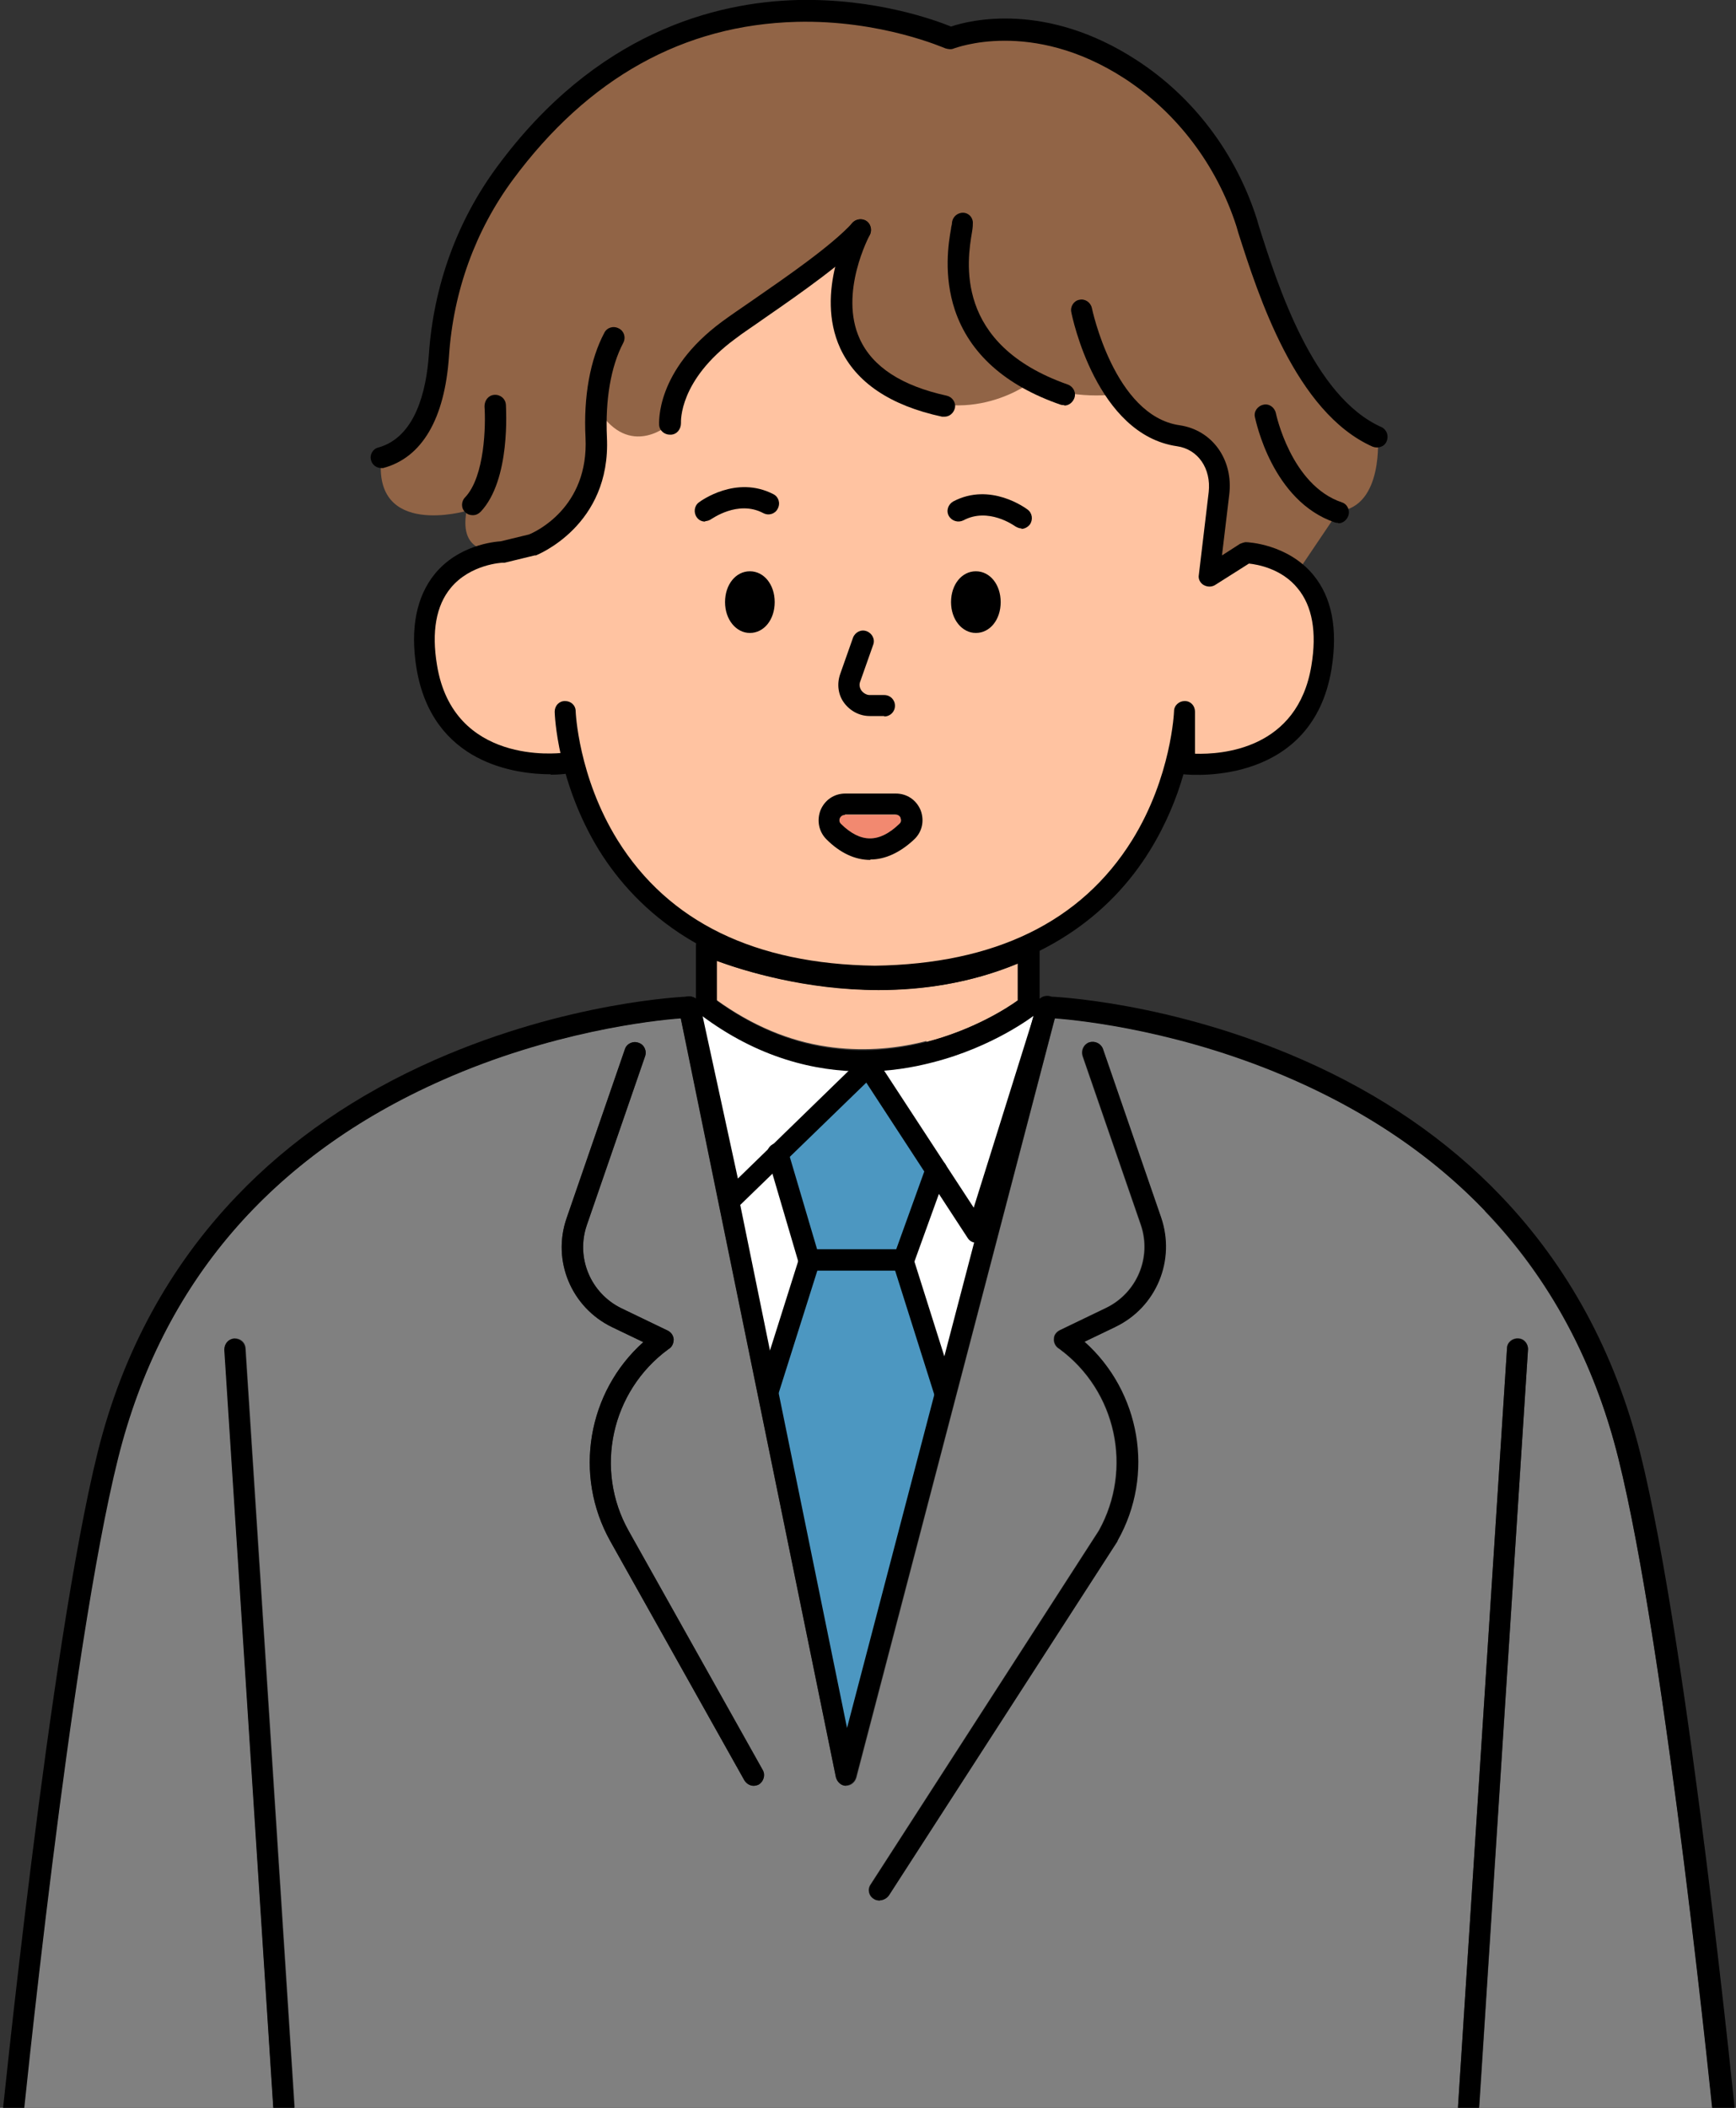
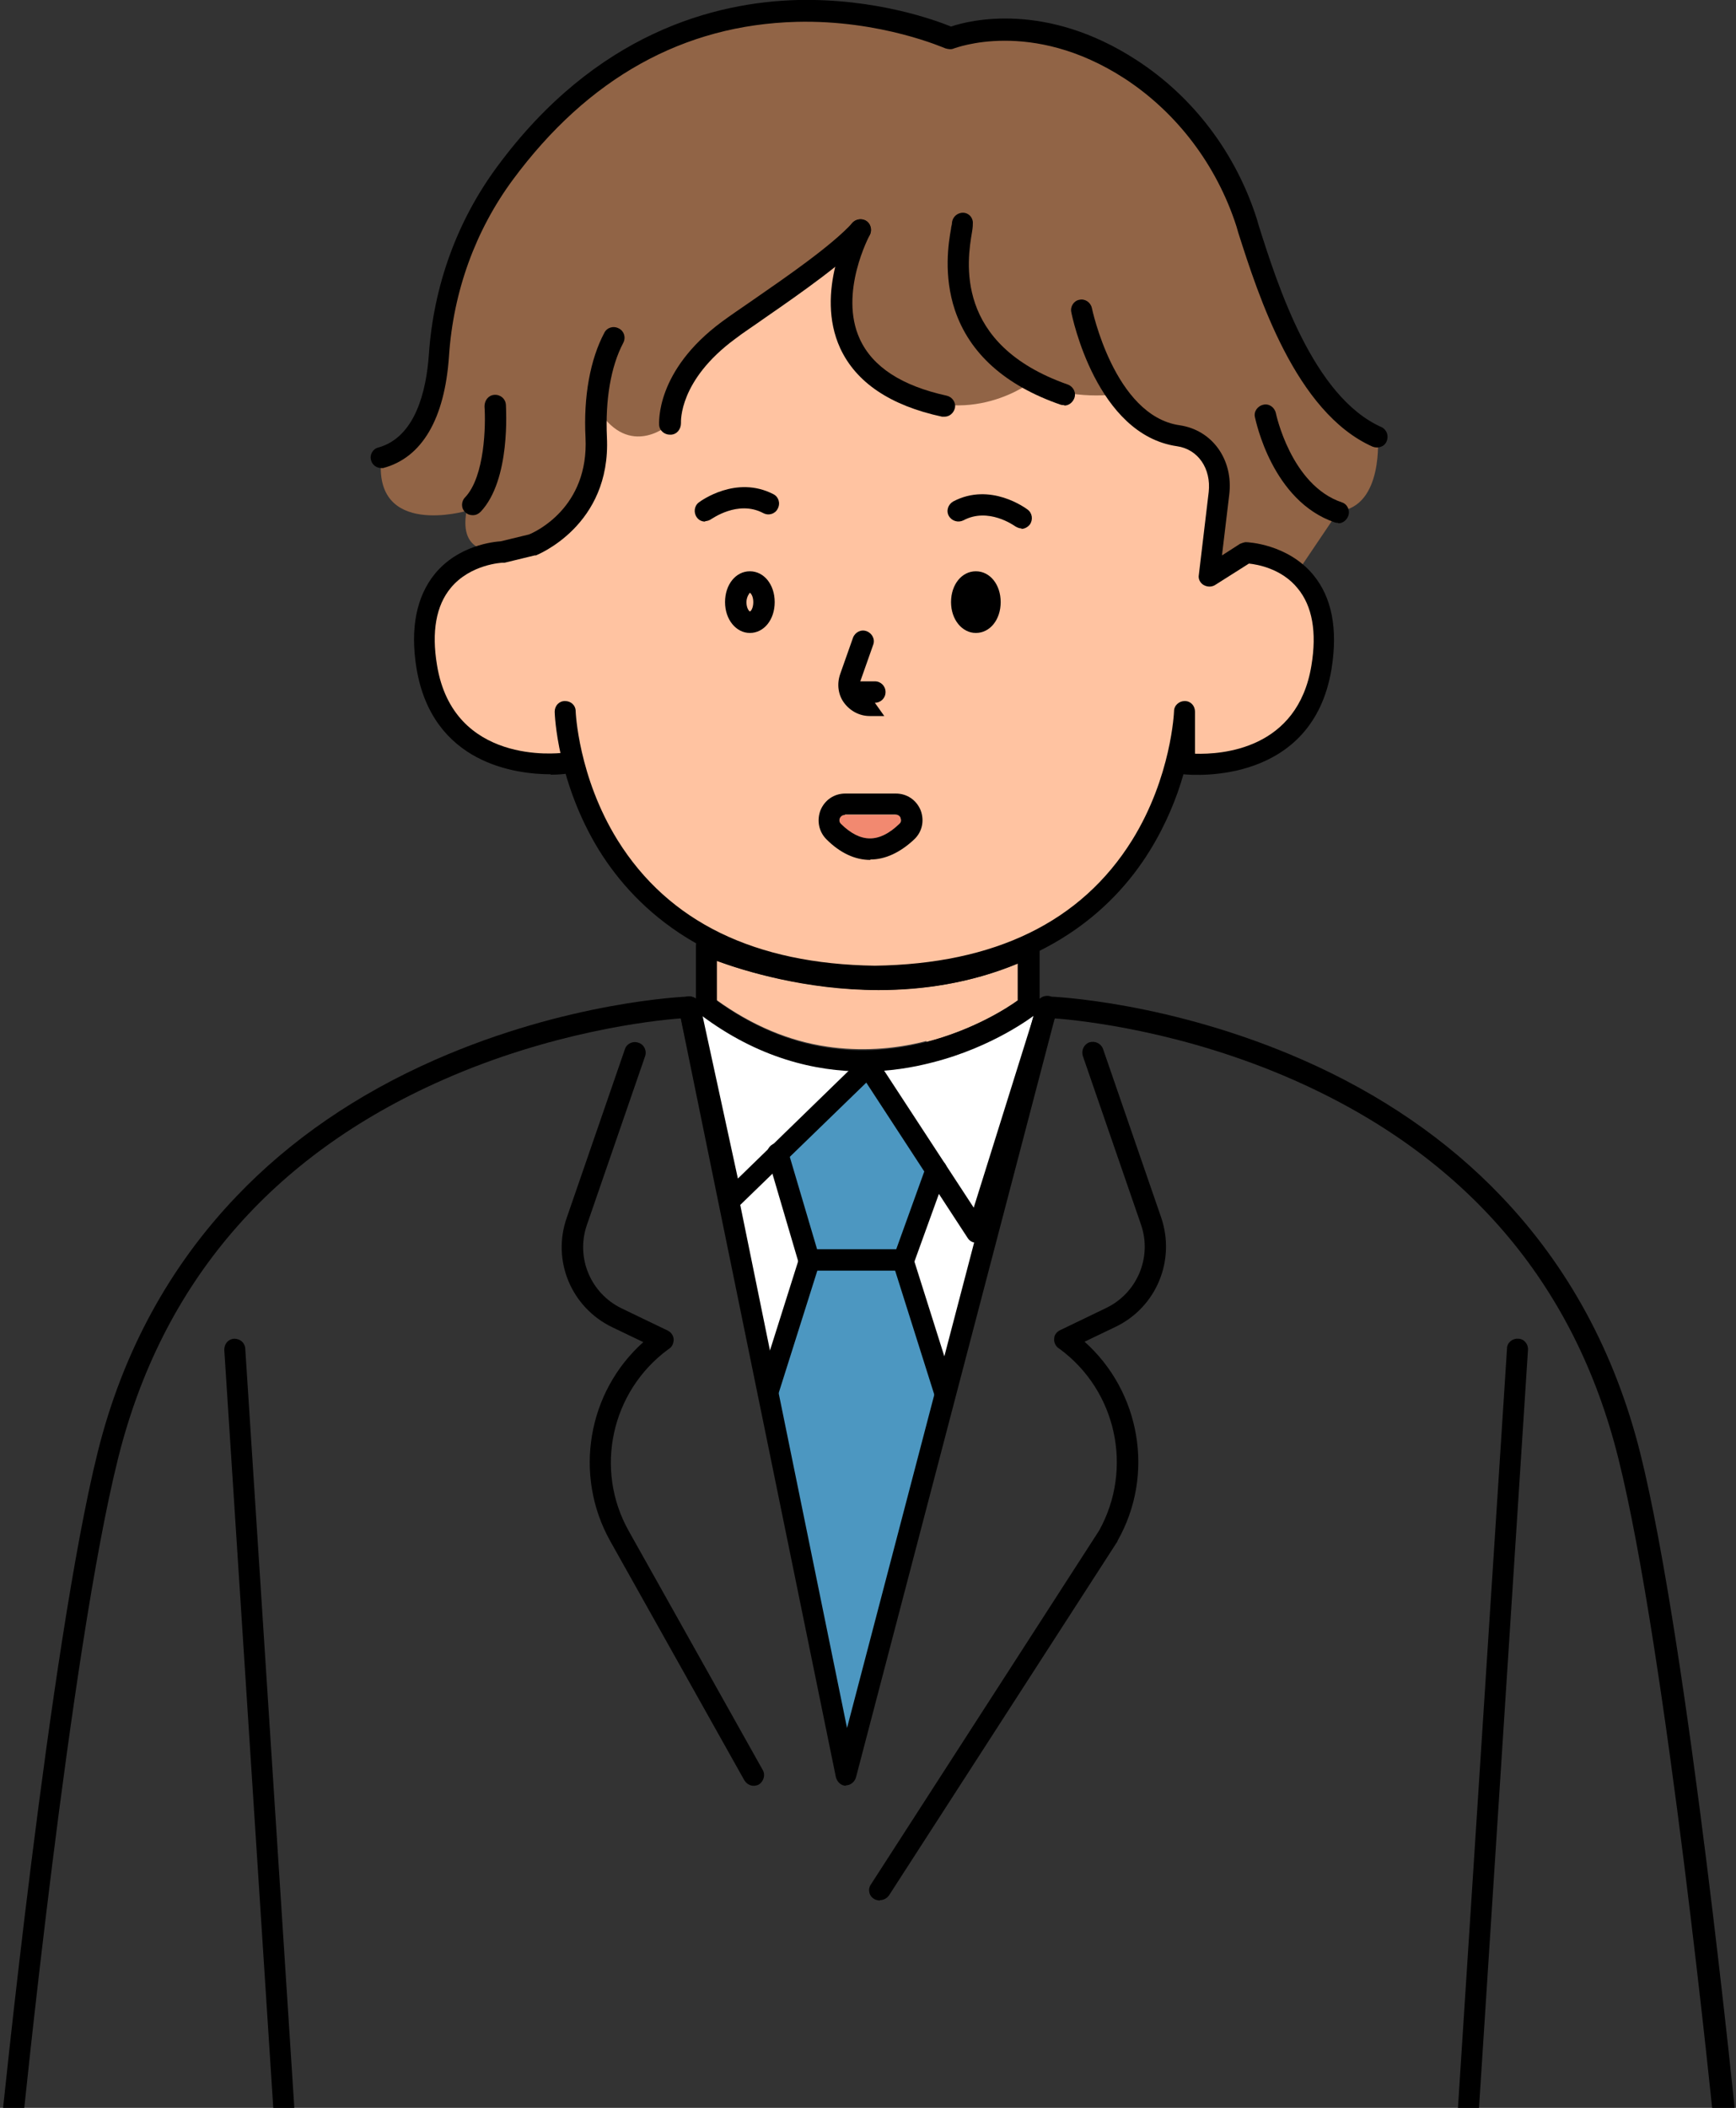
<svg xmlns="http://www.w3.org/2000/svg" id="_圖層_1" data-name="圖層 1" viewBox="0 0 40.56 49.22">
  <rect x="0" y="0" width="40.56" height="49.22" fill="#333333" stroke="none" />
  <defs>
    <style>
      .cls-1 {
        fill: gray;
      }

      .cls-2 {
        fill: #f28970;
      }

      .cls-3 {
        fill: #fff;
      }

      .cls-4 {
        fill: #916446;
      }

      .cls-5 {
        fill: #ffc3a1;
      }

      .cls-6 {
        fill: #4c97c1;
      }
    </style>
  </defs>
  <path class="cls-5" d="M12.45,12.71s1.52-.47,1.5-2.32c0,0-.16-1.06,0-1.47,0,0,2.74-7.32,11.45-1.7,0,0,.86,3.04,2.49,3.06,0,0,.68.43.53,1.69l-.16,1.34.84-.42s2.04-.02,1.82,2.22c-.22,2.24-1.47,2.8-3.27,2.71,0,0-1.26,4.88-6.95,4.98,0,0-5.87.48-7.31-4.96,0,0-3.12.45-3.41-2.27-.29-2.72,1.34-2.57,2.47-2.85Z" />
  <path class="cls-3" d="M19.76,41.42l4.7-17.9-.43-.02s-1.9,1.41-3.75,1.28c-1.85-.14-3.92-1.28-3.92-1.28l-.26.02,3.66,17.9Z" />
  <path class="cls-5" d="M21.65,24.33c1.08-.28,1.87-.78,2.13-.97v-.86c-1.8.75-3.64.68-4.9.48-.96-.15-1.72-.39-2.14-.55v.92c.82.59,1.69.96,2.59,1.09.75.11,1.53.07,2.31-.13Z" />
  <path class="cls-2" d="M20.92,19.03h-1.18c-.08,0-.11.06-.12.08-.01.03-.02.08.03.13.46.45.89.45,1.36,0,.06-.05.04-.11.03-.14,0-.02-.04-.08-.12-.08Z" />
-   <path class="cls-1" d="M34.7,28.28c-1.21-1.26-2.71-2.3-4.47-3.07-2.54-1.13-4.9-1.38-5.58-1.44l-4.64,17.74c-.03.11-.13.19-.24.19,0,0,0,0,0,0-.12,0-.21-.09-.24-.2l-1.83-8.96s0,0,0,0l-1.79-8.77c-.7.06-3.04.32-5.57,1.44-1.76.78-3.26,1.81-4.47,3.07-1.51,1.57-2.55,3.51-3.12,5.76-1.08,4.32-2.16,14.87-2.25,15.68h5.92l-1.17-18.21c0-.14.09-.25.23-.26.14,0,.25.09.26.23l1.18,18.25h27.11l1.18-18.25c0-.14.13-.24.26-.23.14,0,.24.13.23.26l-1.17,18.21h5.53c-.08-.81-1.17-11.37-2.25-15.68-.56-2.25-1.61-4.19-3.12-5.76ZM17.73,41.67s-.08.03-.12.03c-.09,0-.17-.05-.22-.13l-3.13-5.58c-.87-1.55-.53-3.49.77-4.65l-.73-.35c-.95-.46-1.41-1.55-1.06-2.55l1.36-3.94c.04-.13.19-.2.32-.15.13.04.2.19.15.32l-1.36,3.94c-.26.76.09,1.59.81,1.94l1.08.52c.08.04.13.11.14.2,0,.09-.03.17-.1.22l-.03.02c-1.33.98-1.73,2.8-.92,4.24l3.13,5.58c.07.12.02.27-.09.34ZM26.05,30.99l-.73.35c1.3,1.16,1.65,3.1.77,4.65,0,0,0,0,0,.01l-5.34,8.27c-.05.07-.13.11-.21.11-.05,0-.09-.01-.13-.04-.12-.07-.15-.23-.07-.34l5.33-8.26c.8-1.44.41-3.26-.92-4.24l-.03-.02c-.07-.05-.11-.14-.1-.22,0-.09.06-.16.14-.2l1.08-.52c.72-.35,1.07-1.18.81-1.94l-1.36-3.94c-.04-.13.02-.27.15-.32.13-.04.27.02.32.15l1.36,3.94c.34,1-.11,2.09-1.06,2.55Z" />
  <path class="cls-4" d="M15.65,9.9s-.86.78-1.59-.21c0,0,.03,3.24-2.49,3.16,0,0-.86.12-.67-.92,0,0-2.2.64-1.99-1.25,0,0,1.21-.1,1.5-3.47,0,0,2.26-9.12,11.81-6.33,0,0,2.62-.84,4.58.98,1.96,1.82,2.29,3.16,2.29,3.16,0,0,1.33,4.48,3.1,5.15,0,0,.15,1.66-.92,1.77l-.85,1.26s-1.12-.68-2.15.08l.28-1.99s-.19-1.12-1.12-1.24c0,0-.79.07-1.3-.85,0,0-1.09.18-2.02-.29,0,0-1.48,1.16-3.25.13,0,0-1.02-.33-1.2-1.51,0,0-.15-1.17.44-2.18,0,0-.94.82-2.14,1.78,0,0-.58.41-1.58,1.12,0,0-.89.88-.73,1.64Z" />
  <path class="cls-6" d="M18.17,26.94l.73,2.48-.97,2.81,1.82,9.19s2.39-8.76,2.35-8.96c-.04-.2-1.01-3.04-1.01-3.04l.76-2.1-1.59-2.55-2.11,2.17Z" />
  <g>
    <g>
      <path d="M6.67,50c-.13,0-.24-.1-.25-.23l-1.18-18.25c0-.14.09-.25.23-.26.14,0,.25.09.26.23l1.18,18.25c0,.14-.09.25-.23.26,0,0-.01,0-.02,0Z" />
      <path d="M34.28,50s-.01,0-.02,0c-.14,0-.24-.13-.23-.26l1.18-18.25c0-.14.13-.24.26-.23.14,0,.24.13.23.26l-1.18,18.25c0,.13-.12.23-.25.23Z" />
      <path d="M20.18,25.02c-1.13,0-2.47-.31-3.82-1.33-.06-.05-.1-.12-.1-.2v-1.41c0-.08.04-.16.11-.21.07-.05.16-.05.24-.02.04.02,3.89,1.69,7.32.05.08-.04.17-.03.24.01.07.05.12.12.12.21v1.37c0,.08-.04.15-.1.2-.04.03-.98.76-2.41,1.12-.46.12-1,.21-1.6.21ZM16.75,23.37c1.51,1.09,3.16,1.41,4.9.96,1.08-.28,1.87-.78,2.13-.97v-.86c-1.11.46-2.23.62-3.25.62-1.71,0-3.15-.45-3.78-.68v.92Z" />
      <path d="M20.33,20.08c-.35,0-.7-.16-1.02-.48-.18-.18-.23-.44-.14-.68.1-.24.32-.39.58-.39h1.18c.26,0,.48.15.58.39.09.24.04.5-.15.68-.33.31-.68.47-1.02.47ZM19.74,19.03c-.08,0-.11.06-.12.08-.01.03-.02.08.03.13.46.45.89.45,1.36,0,.06-.05.04-.11.03-.14,0-.02-.04-.08-.12-.08h-1.18Z" />
      <path d="M40.31,50c-.13,0-.23-.1-.25-.22-.01-.11-1.13-11.26-2.25-15.73-1.02-4.09-3.57-7.06-7.58-8.83-2.56-1.13-4.92-1.39-5.59-1.44l-1.59,5.07c-.03.09-.11.16-.2.17-.1.01-.19-.03-.24-.11l-2.37-3.63-2.99,2.9c-.06.06-.16.09-.24.06-.09-.03-.15-.1-.17-.18l-.93-4.28c-.69.05-3.04.32-5.57,1.44-4.01,1.77-6.56,4.75-7.58,8.83-1.12,4.47-2.24,15.62-2.25,15.73-.01.14-.13.24-.27.22-.14-.01-.24-.14-.22-.27.01-.11,1.14-11.3,2.26-15.81.58-2.34,1.68-4.35,3.25-5.99,1.25-1.31,2.81-2.38,4.63-3.18,3.09-1.36,5.83-1.48,5.95-1.48.12,0,.23.08.25.2l.88,4.05,2.88-2.8c.05-.05.13-.08.2-.07.07,0,.14.05.18.11l2.25,3.44,1.49-4.76c.03-.11.13-.18.25-.17.12,0,2.85.12,5.95,1.48,1.82.8,3.38,1.87,4.63,3.18,1.57,1.64,2.66,3.65,3.25,5.99,1.13,4.51,2.25,15.69,2.26,15.81.01.14-.09.26-.22.27,0,0-.02,0-.02,0Z" />
      <path d="M21.11,29.67h-2.21c-.11,0-.21-.07-.24-.18l-.73-2.48c-.04-.13.04-.27.17-.31.13-.04.27.04.31.17l.68,2.3h1.85l.7-1.94c.05-.13.19-.2.32-.15.13.05.2.19.15.32l-.76,2.1c-.04.1-.13.16-.23.16Z" />
      <path d="M19.77,41.7s0,0,0,0c-.12,0-.21-.09-.24-.2l-3.67-17.94c-.03-.13.06-.27.19-.29.13-.03.27.06.29.19l3.45,16.89,4.43-16.91c.03-.13.17-.21.3-.18.13.03.21.17.18.3l-4.7,17.94c-.03.11-.13.19-.24.19Z" />
      <path d="M17.94,32.74s-.05,0-.07-.01c-.13-.04-.2-.18-.16-.31l.97-3.07c.04-.13.18-.2.31-.16.13.04.2.18.16.31l-.97,3.07c-.03.11-.13.17-.24.17Z" />
      <path d="M22.07,32.74c-.11,0-.2-.07-.24-.17l-.97-3.07c-.04-.13.03-.27.16-.31.13-.04.27.03.31.16l.97,3.07c.04.13-.03.27-.16.31-.02,0-.05.01-.07.01Z" />
      <path d="M17.61,41.7c-.09,0-.17-.05-.22-.13l-3.13-5.58c-.87-1.55-.53-3.49.77-4.65l-.73-.35c-.95-.46-1.41-1.55-1.06-2.55l1.36-3.94c.04-.13.19-.2.32-.15.13.04.2.19.15.32l-1.36,3.94c-.26.76.09,1.59.81,1.94l1.08.52c.08.04.13.11.14.2,0,.09-.03.17-.1.22l-.03.02c-1.33.98-1.73,2.8-.92,4.24l3.13,5.58c.07.12.02.27-.09.34-.04.02-.08.03-.12.03Z" />
      <path d="M20.55,44.38s-.09-.01-.13-.04c-.12-.07-.15-.23-.07-.34l5.33-8.26c.8-1.44.41-3.26-.92-4.24l-.03-.02c-.07-.05-.11-.14-.1-.22,0-.09.06-.16.14-.2l1.08-.52c.72-.35,1.07-1.18.81-1.94l-1.36-3.94c-.04-.13.02-.27.15-.32.13-.04.27.02.32.15l1.36,3.94c.34,1-.11,2.09-1.06,2.55l-.73.35c1.3,1.16,1.65,3.1.77,4.65,0,0,0,0,0,.01l-5.34,8.27c-.05.07-.13.11-.21.11ZM25.89,35.87h0,0Z" />
      <g>
-         <ellipse cx="17.52" cy="14.06" rx=".33" ry=".47" />
        <path d="M17.52,14.78c-.32,0-.58-.31-.58-.72s.25-.72.58-.72.58.31.58.72-.25.72-.58.72ZM17.52,14.28h0,0ZM17.52,13.84s-.08.09-.08.22.05.2.08.22c.03-.01.08-.09.08-.22s-.05-.2-.08-.22Z" />
      </g>
      <g>
        <ellipse cx="22.8" cy="14.06" rx=".33" ry=".47" />
        <path d="M22.8,14.78c-.32,0-.58-.31-.58-.72s.25-.72.58-.72.58.31.58.72-.25.72-.58.72ZM22.81,14.28h0,0ZM22.8,13.84s-.08.09-.08.22.05.2.08.22c.03-.01.08-.09.08-.22s-.05-.2-.08-.22Z" />
      </g>
-       <path d="M20.66,16.72h-.34c-.24,0-.46-.12-.6-.31s-.17-.44-.09-.67l.3-.85c.05-.13.19-.2.32-.15.13.05.2.19.15.32l-.3.85c-.03.07-.02.15.03.22.05.06.12.1.19.1h.34c.14,0,.25.11.25.25s-.11.25-.25.25Z" />
+       <path d="M20.66,16.72h-.34c-.24,0-.46-.12-.6-.31s-.17-.44-.09-.67l.3-.85c.05-.13.19-.2.32-.15.13.05.2.19.15.32l-.3.85h.34c.14,0,.25.11.25.25s-.11.25-.25.25Z" />
      <path d="M22.06,9.73s-.03,0-.05,0c-1.21-.26-2.01-.8-2.38-1.6-.6-1.31.21-2.81.25-2.88.07-.12.22-.16.34-.1.12.07.16.22.1.34h0s-.73,1.35-.23,2.43c.3.65.98,1.09,2.03,1.32.13.03.22.16.19.29-.03.12-.13.2-.24.2Z" />
      <path d="M24.86,9.46s-.05,0-.08-.01c-1.3-.45-2.13-1.2-2.47-2.21-.27-.81-.15-1.57-.09-1.9,0-.04.02-.09.02-.11,0-.13.09-.24.22-.26.14-.02.26.08.27.22,0,.06,0,.11-.02.23-.11.65-.44,2.62,2.24,3.56.13.05.2.19.15.32-.04.1-.13.17-.23.17ZM22.23,5.24s0,0,0,.01c0,0,0,0,0-.01Z" />
      <path d="M8.91,10.93c-.11,0-.21-.07-.24-.18-.04-.13.04-.27.17-.3.86-.24,1.12-1.31,1.18-2.17.11-1.61.66-3.12,1.59-4.38C13.92.76,16.71.05,18.64,0c1.82-.04,3.21.47,3.58.62.44-.15,2.22-.59,4.33.78,1.33.86,2.33,2.18,2.82,3.73l.04.14c.44,1.39,1.27,3.99,2.86,4.7.13.06.18.2.13.33s-.2.18-.33.13c-1.8-.8-2.67-3.53-3.14-5l-.04-.14c-.46-1.43-1.39-2.66-2.62-3.46-2.18-1.41-3.96-.7-3.98-.7-.06.03-.13.02-.2,0-.01,0-1.5-.67-3.48-.62-2.64.07-4.87,1.31-6.63,3.69-.87,1.18-1.39,2.6-1.49,4.12-.1,1.46-.63,2.37-1.54,2.61-.02,0-.04,0-.07,0Z" />
      <path d="M31.27,12.21s-.05,0-.08-.01c-1.47-.5-1.85-2.38-1.87-2.46-.03-.13.06-.26.2-.29.13-.03.26.06.29.2h0s.35,1.68,1.54,2.08c.13.04.2.19.15.32-.04.1-.13.17-.23.17Z" />
      <path d="M11.04,12.03c-.06,0-.12-.02-.17-.07-.1-.09-.1-.25,0-.35.46-.49.48-1.69.45-2.12,0-.14.09-.26.23-.27s.26.09.27.23c0,.07.12,1.75-.59,2.5-.05.05-.11.08-.18.08Z" />
      <path d="M12.87,18.08c-.81,0-2.77-.24-3.14-2.48-.15-.93,0-1.67.43-2.2.55-.67,1.38-.75,1.54-.76l.66-.16c.15-.06,1.4-.63,1.32-2.26-.05-.96.11-1.83.44-2.45.06-.12.21-.17.34-.1.12.06.17.21.1.34-.29.55-.42,1.33-.38,2.2.1,2.07-1.64,2.75-1.66,2.76,0,0-.02,0-.03,0l-.7.17s-.03,0-.05,0c0,0-.75.03-1.21.59-.34.41-.45,1.02-.32,1.8.38,2.34,2.83,2.06,2.93,2.05.14-.02.26.08.28.21.02.14-.08.26-.21.28,0,0-.14.02-.35.02Z" />
      <path d="M15.65,10.15c-.13,0-.24-.1-.25-.22,0-.05-.09-1.27,1.47-2.42.19-.14.44-.31.73-.51.78-.54,1.84-1.27,2.32-1.8.09-.1.25-.11.35-.02.1.09.11.25.02.35-.52.57-1.56,1.3-2.4,1.88-.28.2-.53.36-.71.5-1.32.97-1.27,1.93-1.27,1.97,0,.14-.09.26-.23.27,0,0-.01,0-.02,0Z" />
      <path d="M20.6,23.04s-.07,0-.11,0h-.12c-.07,0-.15,0-.22,0-.02,0-.05,0-.07-.01-3.48-.15-5.22-1.79-6.08-3.17-.98-1.59-1.04-3.17-1.04-3.24,0-.14.1-.25.24-.25.14,0,.25.1.25.24,0,.01.06,1.53.98,3.01,1.19,1.91,3.21,2.89,6.01,2.93,2.8-.04,4.82-1.02,6.01-2.93.92-1.48.98-3,.98-3.01,0-.14.12-.24.25-.24.14,0,.24.11.24.25v.98c.63.02,2.4-.1,2.72-2.06.13-.78.02-1.39-.32-1.8-.37-.46-.94-.56-1.14-.58l-.79.5c-.08.05-.18.05-.27,0-.08-.05-.13-.14-.11-.24l.23-1.93c.06-.55-.25-1-.74-1.07-1.88-.27-2.45-3.02-2.47-3.13-.03-.13.06-.27.19-.29.13-.03.26.06.29.19h0s.52,2.52,2.05,2.74c.76.11,1.26.8,1.16,1.62l-.17,1.42.42-.27s.09-.04.14-.04c.04,0,.97.04,1.57.76.44.53.58,1.27.43,2.2-.44,2.68-3.17,2.49-3.46,2.46-.15.53-.4,1.16-.79,1.79-.86,1.39-2.61,3.02-6.08,3.17-.02,0-.05.01-.07.01-.04,0-.08,0-.11,0Z" />
    </g>
    <path d="M16.48,12.18c-.08,0-.15-.03-.2-.1-.08-.11-.06-.27.05-.35.04-.03.87-.64,1.74-.19.12.06.17.21.1.34-.06.12-.21.17-.34.1-.59-.31-1.2.14-1.21.14-.04.03-.1.05-.15.05Z" />
    <path d="M23.87,12.34c-.05,0-.1-.02-.15-.05-.03-.02-.63-.45-1.21-.14-.12.06-.27.02-.34-.1s-.02-.27.1-.34c.87-.46,1.7.16,1.74.19.11.08.13.24.05.35-.05.06-.12.1-.2.1Z" />
  </g>
</svg>